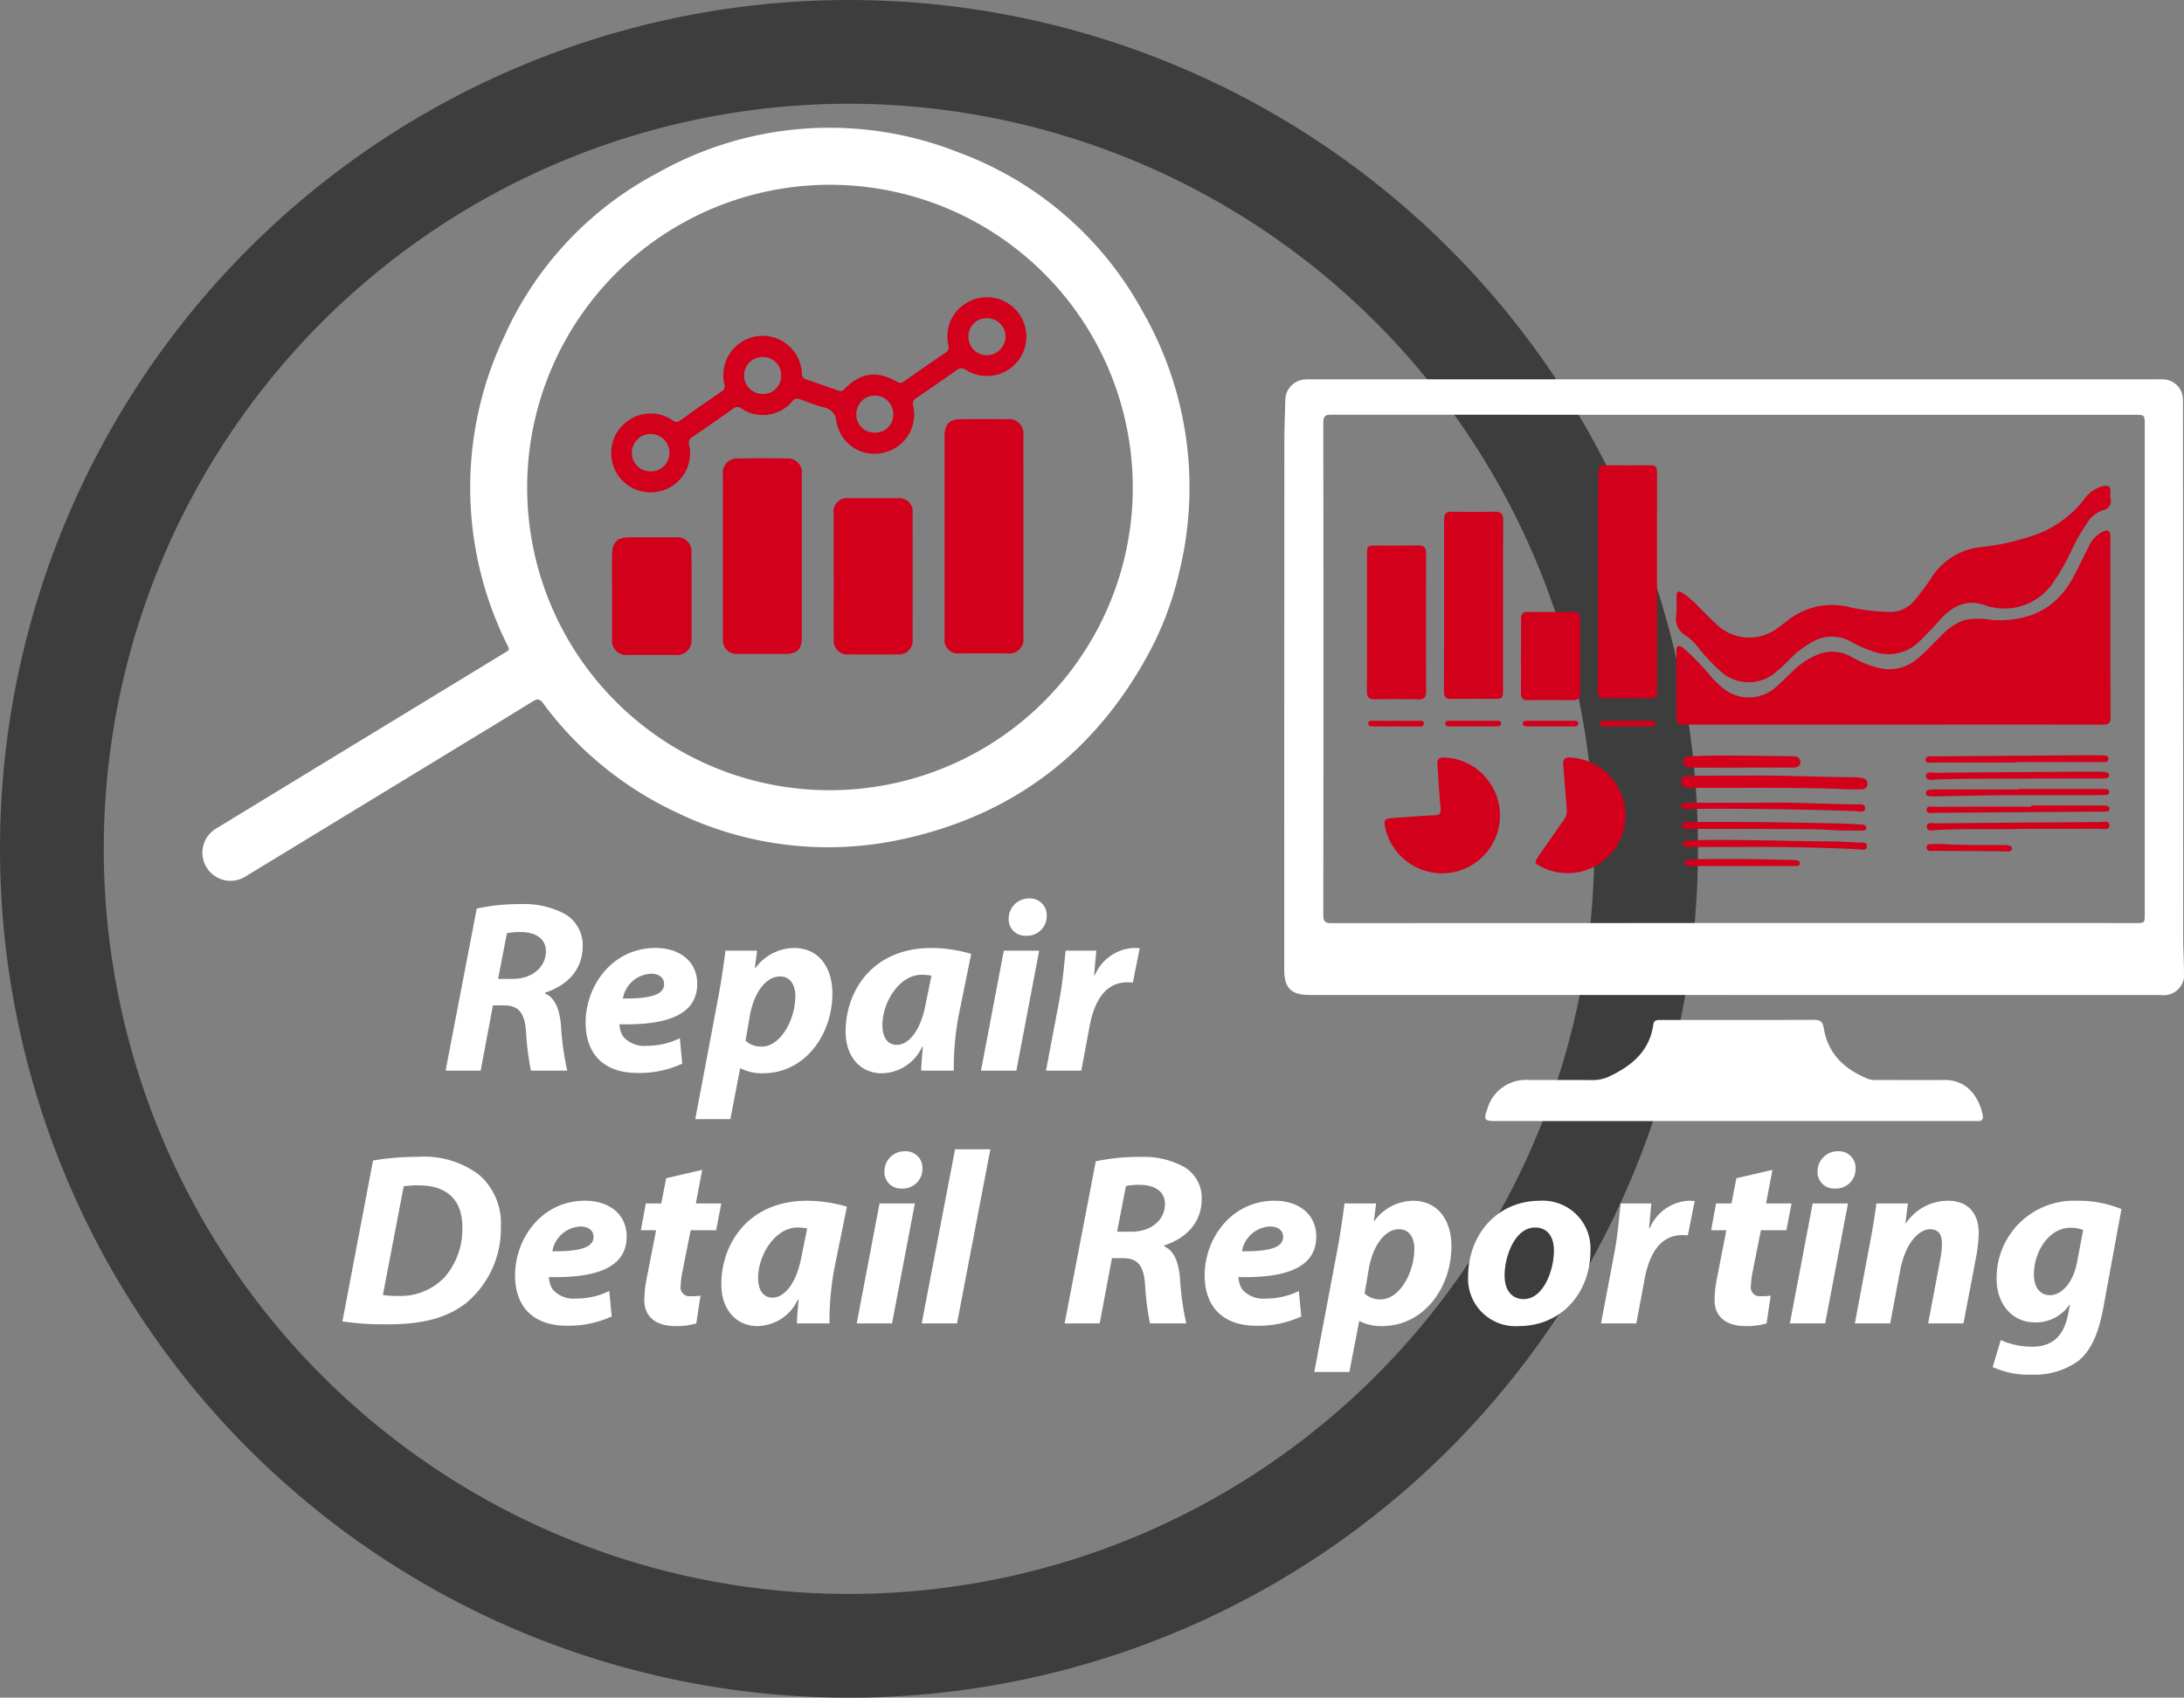
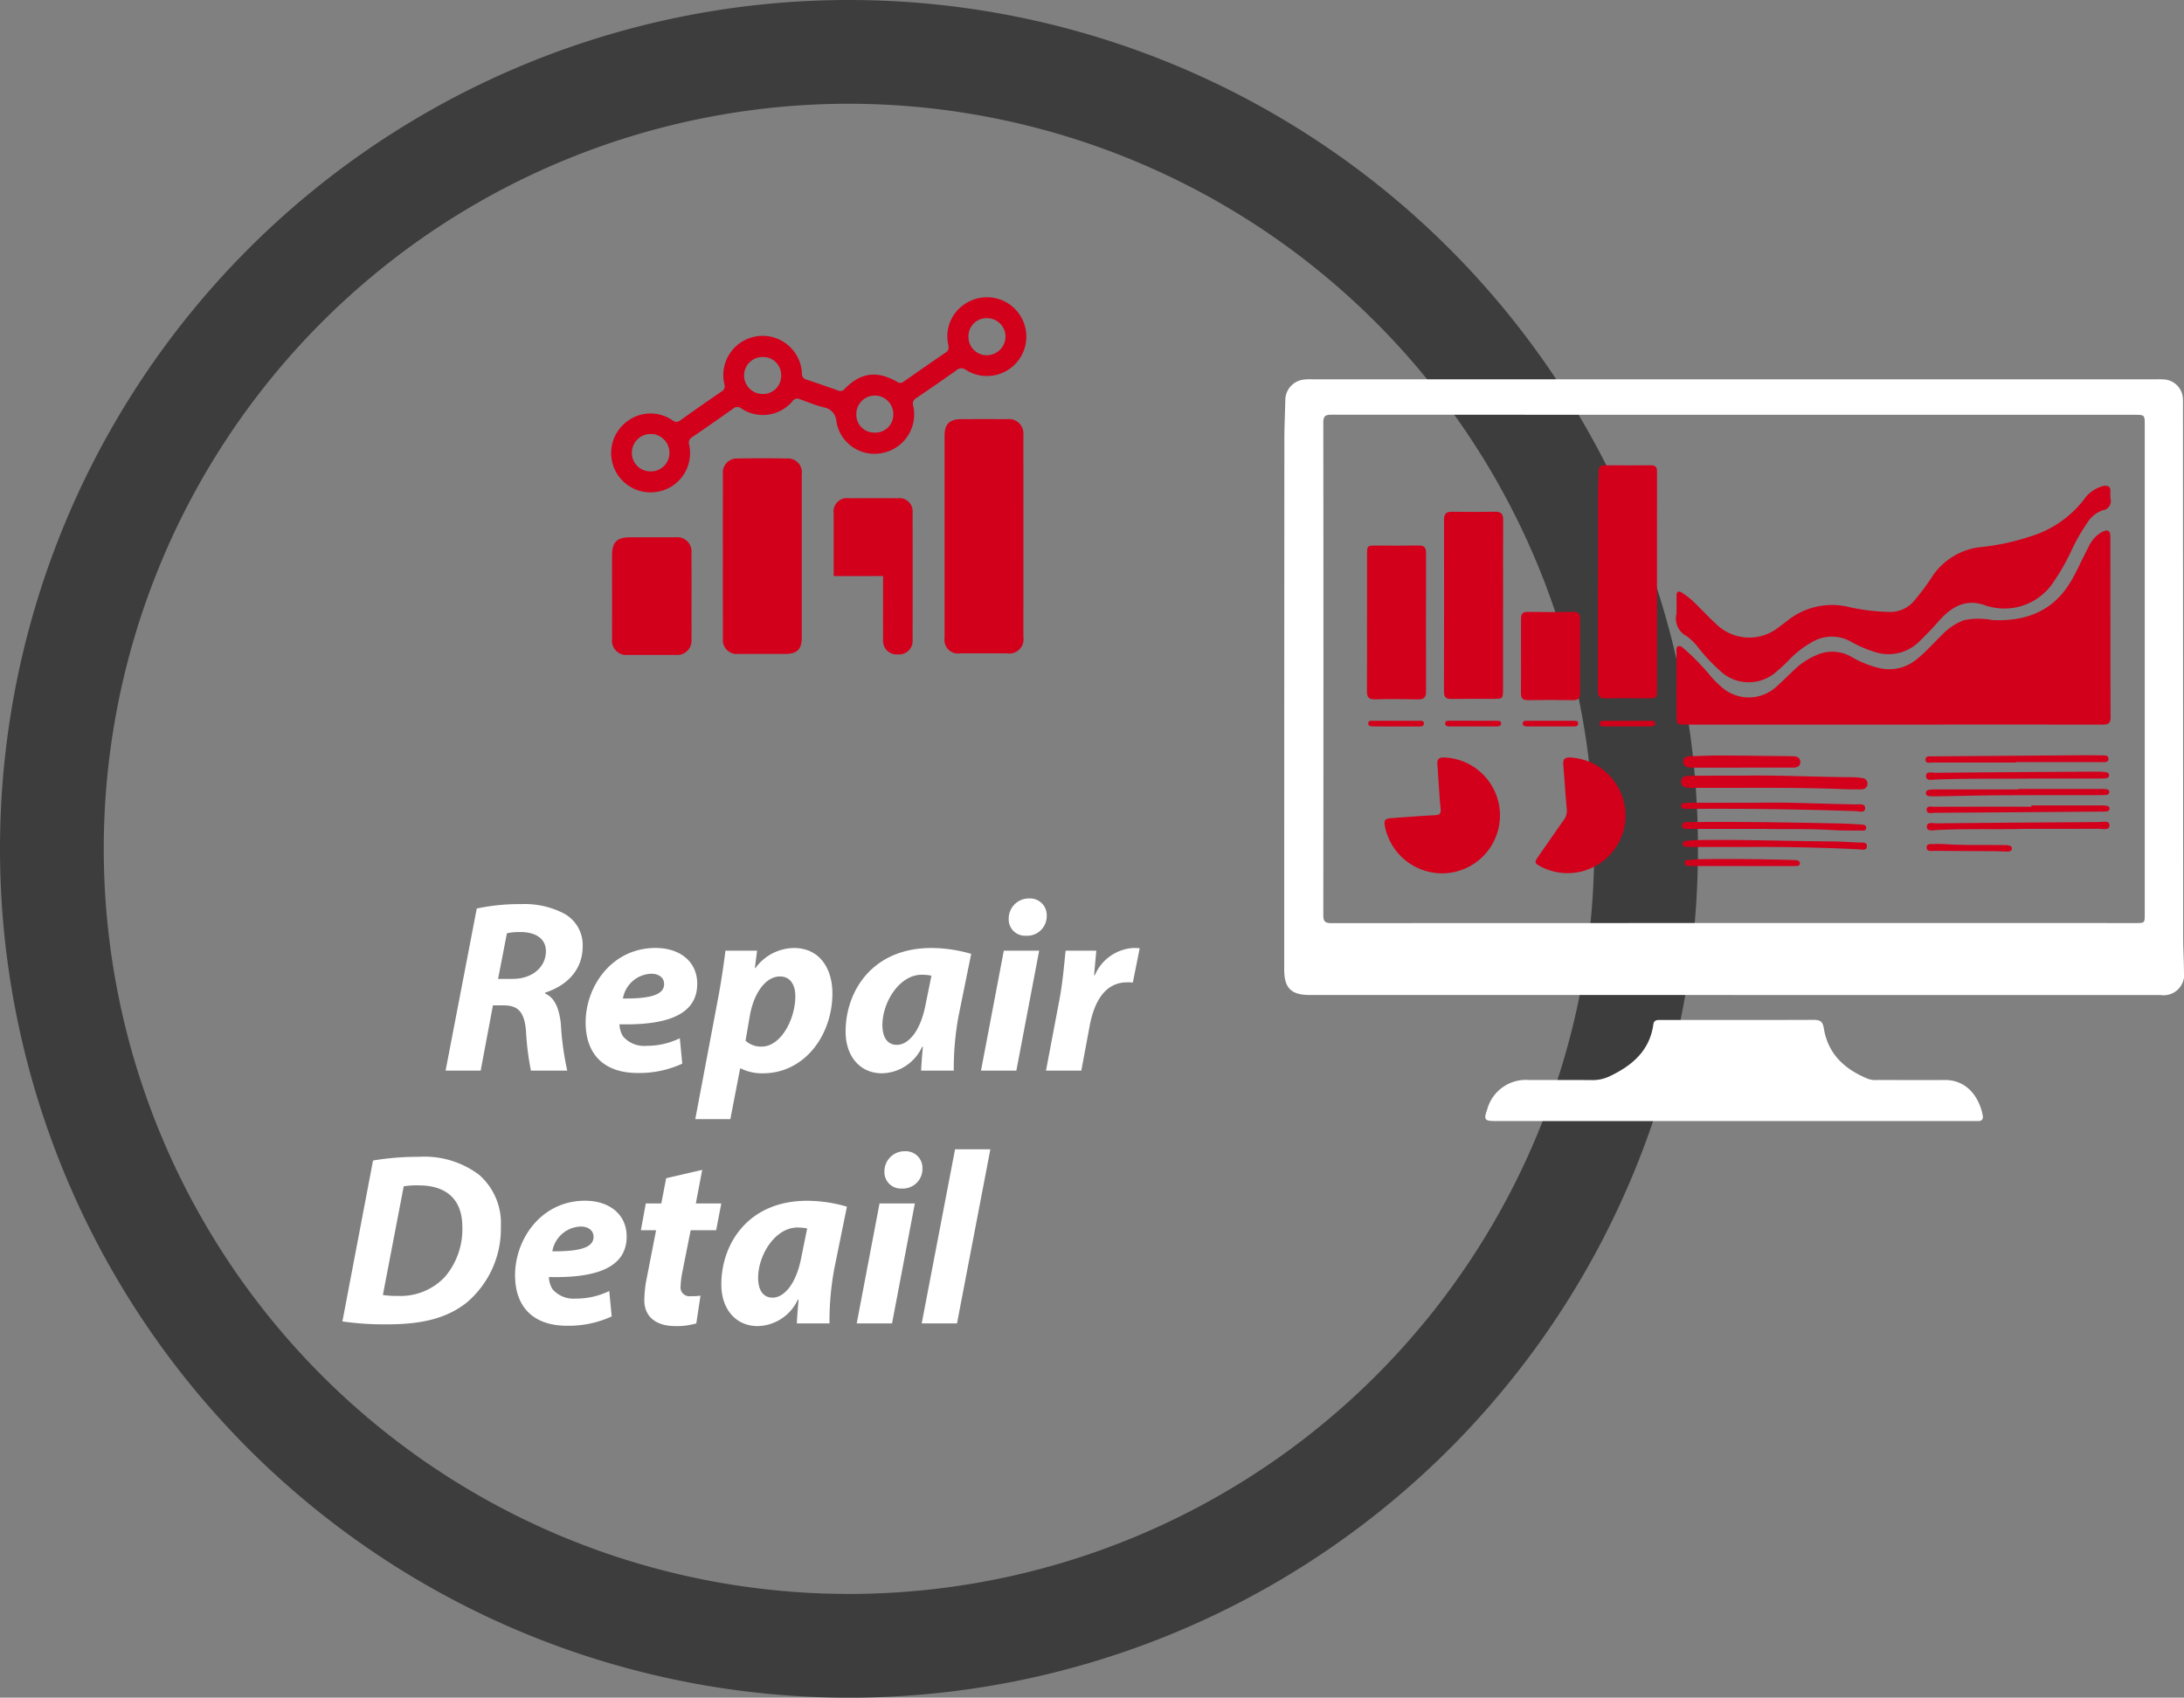
<svg xmlns="http://www.w3.org/2000/svg" width="231.525" height="180" viewBox="0 0 231.525 180">
  <rect x="0" y="0" width="231.525" height="180" fill="#808080" stroke="none" />
  <g id="system4" transform="translate(-960 -5514.734)">
    <path id="Ellipse_4" data-name="Ellipse 4" d="M90,11a79,79,0,1,0,79,79A79.089,79.089,0,0,0,90,11M90,0A90,90,0,1,1,0,90,90,90,0,0,1,90,0Z" transform="translate(960 5514.734)" fill="#3e3d3d" />
    <g id="Group_6194" data-name="Group 6194" transform="translate(34.413 -60.721)">
      <path id="Path_3890" data-name="Path 3890" d="M.494,0H4.212l1.3-6.916H6.656c1.482,0,2.21.65,2.366,2.782A28.443,28.443,0,0,0,9.542,0H13.39a30.307,30.307,0,0,1-.676-4.966c-.182-1.586-.624-2.756-1.664-3.2v-.1c2.236-.728,3.978-2.34,3.978-4.94a3.8,3.8,0,0,0-1.95-3.432,9.043,9.043,0,0,0-4.6-1.014,21.5,21.5,0,0,0-4.68.468Zm6.5-14.56a6.118,6.118,0,0,1,1.456-.13c1.482,0,2.678.624,2.678,2.028,0,1.716-1.482,2.938-3.51,2.938H6.058ZM25.324-3.432a7.994,7.994,0,0,1-3.562.806,2.937,2.937,0,0,1-2.444-.988,2.508,2.508,0,0,1-.39-1.3c5.1.13,8.242-1.04,8.242-4.29,0-2.366-1.846-3.8-4.42-3.8-4.6,0-7.41,4.03-7.41,7.9,0,3.3,1.872,5.356,5.512,5.356a10.908,10.908,0,0,0,4.732-.988ZM23.66-9.178c0,1.144-1.456,1.56-4.368,1.534a3.157,3.157,0,0,1,2.99-2.626C23.14-10.27,23.66-9.828,23.66-9.178ZM30.68,5.148,31.72-.234h.052a5.055,5.055,0,0,0,2.366.52C38.558.286,41.5-3.77,41.5-8.19c0-2.6-1.326-4.81-4.082-4.81a5.142,5.142,0,0,0-4.082,2.132H33.28l.234-1.846H30.16c-.156,1.3-.468,3.406-.754,4.914L26.962,5.148ZM32.76-5.9c.468-2.5,1.768-4.082,3.172-4.082,1.222,0,1.638,1.066,1.638,2.08,0,2.5-1.56,5.356-3.562,5.356a2.428,2.428,0,0,1-1.716-.624ZM54.366,0a30.74,30.74,0,0,1,.494-5.72l1.352-6.656A15.147,15.147,0,0,0,52-13c-6.266,0-9.1,4.576-9.1,8.866,0,2.652,1.56,4.42,3.848,4.42a4.8,4.8,0,0,0,4.264-2.808h.078c-.078.91-.156,1.768-.182,2.522ZM51.4-7.124C50.83-4,49.452-2.73,48.334-2.73c-1.04,0-1.534-.858-1.534-2.106,0-2.366,1.768-5.33,4.186-5.33a5.8,5.8,0,0,1,1.014.1ZM61,0l2.418-12.714H59.67L57.252,0ZM62.01-14.3a2.075,2.075,0,0,0,2.21-2.106,1.767,1.767,0,0,0-1.872-1.846A2.129,2.129,0,0,0,60.19-16.12,1.733,1.733,0,0,0,62.01-14.3ZM67.886,0l.884-4.732c.468-2.5,1.586-4.628,3.978-4.628a4.407,4.407,0,0,1,.6.026l.728-3.64a6.336,6.336,0,0,0-.7-.026,4.751,4.751,0,0,0-4.056,2.886h-.078c.078-.884.156-1.742.234-2.6h-3.25c-.13,1.092-.286,3.224-.65,5.148L64.142,0Z" transform="translate(972.33 5688.968)" fill="#fff" />
-       <path id="Path_3892" data-name="Path 3892" d="M.494,0H4.212l1.3-6.916H6.656c1.482,0,2.21.65,2.366,2.782A28.443,28.443,0,0,0,9.542,0H13.39a30.307,30.307,0,0,1-.676-4.966c-.182-1.586-.624-2.756-1.664-3.2v-.1c2.236-.728,3.978-2.34,3.978-4.94a3.8,3.8,0,0,0-1.95-3.432,9.043,9.043,0,0,0-4.6-1.014,21.5,21.5,0,0,0-4.68.468Zm6.5-14.56a6.118,6.118,0,0,1,1.456-.13c1.482,0,2.678.624,2.678,2.028,0,1.716-1.482,2.938-3.51,2.938H6.058ZM25.324-3.432a7.994,7.994,0,0,1-3.562.806,2.937,2.937,0,0,1-2.444-.988,2.508,2.508,0,0,1-.39-1.3c5.1.13,8.242-1.04,8.242-4.29,0-2.366-1.846-3.8-4.42-3.8-4.6,0-7.41,4.03-7.41,7.9,0,3.3,1.872,5.356,5.512,5.356a10.908,10.908,0,0,0,4.732-.988ZM23.66-9.178c0,1.144-1.456,1.56-4.368,1.534a3.157,3.157,0,0,1,2.99-2.626C23.14-10.27,23.66-9.828,23.66-9.178ZM30.68,5.148,31.72-.234h.052a5.055,5.055,0,0,0,2.366.52C38.558.286,41.5-3.77,41.5-8.19c0-2.6-1.326-4.81-4.082-4.81a5.142,5.142,0,0,0-4.082,2.132H33.28l.234-1.846H30.16c-.156,1.3-.468,3.406-.754,4.914L26.962,5.148ZM32.76-5.9c.468-2.5,1.768-4.082,3.172-4.082,1.222,0,1.638,1.066,1.638,2.08,0,2.5-1.56,5.356-3.562,5.356a2.428,2.428,0,0,1-1.716-.624Zm18.1-7.1c-4.524,0-7.592,3.614-7.592,8.034A5.03,5.03,0,0,0,48.646.286c4.42,0,7.592-3.406,7.592-8.06A5.05,5.05,0,0,0,50.856-13Zm-.494,2.834c1.508,0,2,1.248,2,2.418,0,2.184-1.144,5.174-3.2,5.174-1.3,0-2.028-.988-2.028-2.47C47.112-7.02,48.2-10.166,50.362-10.166ZM61.1,0l.884-4.732c.468-2.5,1.586-4.628,3.978-4.628a4.407,4.407,0,0,1,.6.026l.728-3.64a6.336,6.336,0,0,0-.7-.026,4.751,4.751,0,0,0-4.056,2.886h-.078c.078-.884.156-1.742.234-2.6h-3.25c-.13,1.092-.286,3.224-.65,5.148L57.356,0ZM71.708-15.392l-.52,2.678H69.55L69.03-9.88h1.612l-.988,5.07a12.317,12.317,0,0,0-.26,2.366c0,1.586,1.066,2.73,3.3,2.73A7.355,7.355,0,0,0,74.906,0l.442-2.938a6.969,6.969,0,0,1-1.04.052.937.937,0,0,1-1.066-1.066,9.454,9.454,0,0,1,.208-1.612l.858-4.316h2.7l.546-2.834h-2.7l.676-3.562ZM81.12,0l2.418-12.714H79.794L77.376,0Zm1.014-14.3a2.075,2.075,0,0,0,2.21-2.106,1.767,1.767,0,0,0-1.872-1.846,2.129,2.129,0,0,0-2.158,2.132A1.733,1.733,0,0,0,82.134-14.3ZM88.01,0l1.066-5.642c.52-2.808,1.95-4.342,3.172-4.342.936,0,1.248.624,1.248,1.508a8.6,8.6,0,0,1-.13,1.43L92.04,0h3.744l1.4-7.384A15.913,15.913,0,0,0,97.4-9.542c0-2.184-1.17-3.458-3.25-3.458a5.349,5.349,0,0,0-4.472,2.392h-.052l.26-2.106H86.554c-.156,1.118-.364,2.522-.676,4.134L84.266,0ZM98.878,4.628a9.154,9.154,0,0,0,4.134.806A7.9,7.9,0,0,0,107.926,4c1.534-1.222,2.236-3.3,2.678-5.642l1.924-10.478A11.87,11.87,0,0,0,107.822-13a8.186,8.186,0,0,0-8.528,8.372c.026,2.47,1.56,4.524,4.082,4.524a4.329,4.329,0,0,0,3.64-1.872h.052L106.86-.91c-.52,2.548-1.924,3.38-3.8,3.38a8.06,8.06,0,0,1-3.328-.7ZM107.822-6.5c-.39,2.158-1.638,3.51-2.86,3.51-1.144,0-1.716-.936-1.716-2.21,0-2.418,1.612-4.94,3.874-4.94a3.719,3.719,0,0,1,1.352.234Z" transform="translate(1037.953 5715.77)" fill="#fff" />
-       <path id="Path_1365" data-name="Path 1365" d="M101.178,55.593c-5.716,10.651-14.488,17.334-26.3,19.865a36.755,36.755,0,0,1-23.746-2.825A37.187,37.187,0,0,1,36.885,61c-.346-.464-.588-.479-1.06-.189C32.7,62.742,29.563,64.64,26.43,66.55q-10.507,6.4-21.013,12.8A2.983,2.983,0,1,1,2.295,74.27Q17.346,65.1,32.4,55.932c1.164-.71.991-.434.475-1.568a37.375,37.375,0,0,1-.092-32.232A36.4,36.4,0,0,1,49.023,4.8a37.082,37.082,0,0,1,31.94-2.18,36.676,36.676,0,0,1,19.48,16.828,37.517,37.517,0,0,1,3.884,27.715,33.989,33.989,0,0,1-3.15,8.432m-2.662-9.9a32.1,32.1,0,1,0-38.758,23.65,32.142,32.142,0,0,0,38.758-23.65" transform="translate(946.257 5589)" fill="#fff" />
      <path id="Path_1366" data-name="Path 1366" d="M36.009,33.369a4.17,4.17,0,0,1-2.551-7.483,4.092,4.092,0,0,1,4.829-.18c.295.194.5.288.842.045,1.447-1.043,2.913-2.061,4.384-3.069a.646.646,0,0,0,.306-.792,4.17,4.17,0,1,1,8.228-1.107.585.585,0,0,0,.444.614q1.712.572,3.407,1.181a.565.565,0,0,0,.68-.187c1.717-1.739,3.419-1.963,5.582-.73a.527.527,0,0,0,.651-.023c1.5-1.045,2.991-2.088,4.5-3.114.34-.231.3-.495.247-.833A4.065,4.065,0,0,1,69.316,13.4a4.176,4.176,0,1,1,.115,6.989.765.765,0,0,0-1.009.034q-2.107,1.5-4.251,2.944a.7.7,0,0,0-.323.85A4.167,4.167,0,0,1,60.54,29.2,4.083,4.083,0,0,1,55.7,25.866a1.593,1.593,0,0,0-1.383-1.518c-.85-.227-1.673-.556-2.5-.859a.613.613,0,0,0-.775.214,4.1,4.1,0,0,1-5.437.76.654.654,0,0,0-.855.03q-2.158,1.531-4.342,3.025a.677.677,0,0,0-.318.8,4.161,4.161,0,0,1-4.081,5.05m23.748-6.334a1.9,1.9,0,0,0,1.974-1.952,1.96,1.96,0,0,0-3.921-.03,1.9,1.9,0,0,0,1.946,1.982M49.84,21a1.9,1.9,0,0,0-1.946-1.982,1.959,1.959,0,0,0-.048,3.918A1.907,1.907,0,0,0,49.84,21M35.99,31.143A1.957,1.957,0,0,0,38,29.2a1.992,1.992,0,1,0-3.983.024,1.948,1.948,0,0,0,1.972,1.919M71.647,18.832a2,2,0,0,0,1.98-2,1.949,1.949,0,0,0-1.973-1.928A1.9,1.9,0,0,0,69.7,16.829a1.935,1.935,0,0,0,1.948,2" transform="translate(958.555 5594.29)" fill="#d2001b" />
      <path id="Path_1367" data-name="Path 1367" d="M56.984,33.758q0-5.322,0-10.642c0-1.225.517-1.742,1.76-1.748q2.434-.013,4.87,0a1.538,1.538,0,0,1,1.725,1.7q.006,10.7,0,21.4A1.515,1.515,0,0,1,63.6,46.2q-2.494,0-4.989,0a1.429,1.429,0,0,1-1.627-1.617q0-5.411,0-10.822" transform="translate(968.737 5598.529)" fill="#d2001b" />
      <path id="Path_1368" data-name="Path 1368" d="M48.561,34.675q0,4.3,0,8.6c0,1.215-.5,1.715-1.715,1.718-1.664,0-3.328,0-4.992,0A1.475,1.475,0,0,1,40.2,43.368q-.011-8.721,0-17.44a1.492,1.492,0,0,1,1.589-1.653q2.585-.051,5.171,0a1.471,1.471,0,0,1,1.6,1.68q.006,4.361,0,8.72" transform="translate(962.021 5599.794)" fill="#d2001b" />
-       <path id="Path_1369" data-name="Path 1369" d="M48.588,35.454c0-2.206,0-4.411,0-6.617A1.426,1.426,0,0,1,50.2,27.2q2.585-.009,5.172,0a1.412,1.412,0,0,1,1.583,1.549q.015,6.736,0,13.473A1.432,1.432,0,0,1,55.4,43.758q-2.615.019-5.232,0a1.44,1.44,0,0,1-1.576-1.569c-.011-2.247,0-4.492,0-6.737" transform="translate(965.378 5601.079)" fill="#d2001b" />
+       <path id="Path_1369" data-name="Path 1369" d="M48.588,35.454c0-2.206,0-4.411,0-6.617A1.426,1.426,0,0,1,50.2,27.2q2.585-.009,5.172,0a1.412,1.412,0,0,1,1.583,1.549q.015,6.736,0,13.473A1.432,1.432,0,0,1,55.4,43.758a1.44,1.44,0,0,1-1.576-1.569c-.011-2.247,0-4.492,0-6.737" transform="translate(965.378 5601.079)" fill="#d2001b" />
      <path id="Path_1370" data-name="Path 1370" d="M31.806,36.346c0-1.461-.009-2.924,0-4.386.006-1.368.524-1.872,1.9-1.872q2.4,0,4.805,0a1.513,1.513,0,0,1,1.708,1.7c.023,2.343.009,4.686.009,7.029,0,.68.014,1.362-.006,2.043A1.525,1.525,0,0,1,38.5,42.555q-2.494.006-4.987,0a1.517,1.517,0,0,1-1.705-1.7c-.011-1.5,0-3,0-4.506" transform="translate(958.667 5602.336)" fill="#d2001b" />
      <path id="Path_3891" data-name="Path 3891" d="M.546-.208A31.182,31.182,0,0,0,5.33.1c3.8,0,6.37-.7,8.4-2.314a10.243,10.243,0,0,0,3.614-8.06,6.8,6.8,0,0,0-2.314-5.486,9.63,9.63,0,0,0-6.4-1.9,28.469,28.469,0,0,0-4.836.39Zm6.5-14.326a8.769,8.769,0,0,1,1.586-.1c3.094,0,4.628,1.638,4.628,4.394a7.793,7.793,0,0,1-1.82,5.278A6.441,6.441,0,0,1,6.474-2.912a9.8,9.8,0,0,1-1.638-.1Zm21.788,11.1a7.994,7.994,0,0,1-3.562.806,2.937,2.937,0,0,1-2.444-.988,2.508,2.508,0,0,1-.39-1.3c5.1.13,8.242-1.04,8.242-4.29,0-2.366-1.846-3.8-4.42-3.8-4.6,0-7.41,4.03-7.41,7.9,0,3.3,1.872,5.356,5.512,5.356a10.908,10.908,0,0,0,4.732-.988ZM27.17-9.178c0,1.144-1.456,1.56-4.368,1.534a3.157,3.157,0,0,1,2.99-2.626C26.65-10.27,27.17-9.828,27.17-9.178Zm7.7-6.214-.52,2.678H32.708l-.52,2.834H33.8l-.988,5.07a12.316,12.316,0,0,0-.26,2.366c0,1.586,1.066,2.73,3.3,2.73A7.355,7.355,0,0,0,38.064,0l.442-2.938a6.969,6.969,0,0,1-1.04.052A.937.937,0,0,1,36.4-3.952a9.453,9.453,0,0,1,.208-1.612l.858-4.316h2.7l.546-2.834h-2.7l.676-3.562ZM52.182,0a30.74,30.74,0,0,1,.494-5.72l1.352-6.656A15.147,15.147,0,0,0,49.816-13c-6.266,0-9.1,4.576-9.1,8.866,0,2.652,1.56,4.42,3.848,4.42a4.8,4.8,0,0,0,4.264-2.808h.078c-.078.91-.156,1.768-.182,2.522ZM49.218-7.124C48.646-4,47.268-2.73,46.15-2.73c-1.04,0-1.534-.858-1.534-2.106,0-2.366,1.768-5.33,4.186-5.33a5.8,5.8,0,0,1,1.014.1ZM58.812,0,61.23-12.714H57.486L55.068,0Zm1.014-14.3a2.075,2.075,0,0,0,2.21-2.106,1.767,1.767,0,0,0-1.872-1.846,2.129,2.129,0,0,0-2.158,2.132A1.733,1.733,0,0,0,59.826-14.3ZM65.7,0l3.536-18.46H65.494L61.958,0Z" transform="translate(961.339 5715.77)" fill="#fff" />
      <path id="Path_1371" data-name="Path 1371" d="M125.422,83.517H80.511c-1.977,0-2.72-.729-2.72-2.69q0-28.114.016-56.229c0-1.395.074-2.794.1-4.193a2.2,2.2,0,0,1,2-2.142,6.579,6.579,0,0,1,.853-.027H170.3a7.579,7.579,0,0,1,.782.017,2.13,2.13,0,0,1,1.979,2.064c.021.332.008.665.008,1q.009,28.116.021,56.229c0,1.162.079,2.323.081,3.485a2.179,2.179,0,0,1-2.486,2.488H125.422m.1-61.522q-21.321,0-42.643-.009c-.608,0-.947.055-.945.822q.03,26.128,0,52.255c0,.676.232.833.865.832q42.644-.017,85.287-.009c.93,0,.93-.006.93-.96V23.1c0-1.1,0-1.1-1.137-1.1H125.525" transform="translate(983.935 5597.435)" fill="#fff" />
      <path id="Path_1372" data-name="Path 1372" d="M119.186,76.284H93.842c-1.086,0-1.192-.162-.818-1.2a4.237,4.237,0,0,1,4.445-3.148c2.207,0,4.414-.013,6.621.007a4.187,4.187,0,0,0,1.861-.376c2.407-1.133,4.3-2.7,4.695-5.535.058-.421.339-.465.666-.465l2.35,0c4.651,0,9.3.01,13.953-.011.668,0,.978.125,1.1.89.445,2.76,2.252,4.39,4.743,5.386a2.569,2.569,0,0,0,.984.1c2.349,0,4.7.023,7.047,0,2.619-.03,3.765,2.13,4.072,3.743.082.424-.1.627-.536.611-.237-.007-.473,0-.712,0h-25.13" transform="translate(990.213 5618.031)" fill="#fff" />
      <path id="Path_1373" data-name="Path 1373" d="M130.113,50.131H108.188c-1.025,0-1.047-.009-1.053-1.019-.011-2.207-.006-4.412,0-6.619,0-.23-.082-.534.154-.656.271-.139.481.129.678.278a24.8,24.8,0,0,1,2.906,3.021,12.744,12.744,0,0,0,1.069,1.039,4.329,4.329,0,0,0,5.831-.112c.726-.646,1.4-1.345,2.123-2a7.768,7.768,0,0,1,2.04-1.284,4.068,4.068,0,0,1,3.763.179,10.75,10.75,0,0,0,3.028,1.2,4.558,4.558,0,0,0,3.87-.957c.97-.773,1.777-1.708,2.663-2.566a6.332,6.332,0,0,1,2.34-1.575,7.886,7.886,0,0,1,3.033-.011c3.535.157,6.435-.927,8.315-4.115.689-1.168,1.208-2.42,1.853-3.607a3.409,3.409,0,0,1,1.437-1.623c.638-.3.887-.16.887.529.007,6.383,0,12.765.021,19.148,0,.765-.431.751-.967.751q-11.033-.009-22.067,0Z" transform="translate(996.179 5602.153)" fill="#d2001b" />
      <path id="Path_1374" data-name="Path 1374" d="M107.146,39.406c0-.5,0-1,0-1.494,0-.465.223-.527.587-.3a8.506,8.506,0,0,1,1.433,1.164c.71.7,1.391,1.429,2.126,2.1a5.008,5.008,0,0,0,6.748.343c.268-.2.534-.394.8-.6a7.553,7.553,0,0,1,6.558-1.5,21.457,21.457,0,0,0,4.3.527,3.287,3.287,0,0,0,2.537-1.067,24.7,24.7,0,0,0,2.045-2.731,7.058,7.058,0,0,1,5.206-3.087,24.313,24.313,0,0,0,5.067-1.089,11.364,11.364,0,0,0,5.738-3.887,3.581,3.581,0,0,1,2.03-1.478c.515-.116.848-.009.819.607a4.771,4.771,0,0,0,.006.712.973.973,0,0,1-.812,1.239,3.148,3.148,0,0,0-1.675,1.372,20.032,20.032,0,0,0-1.65,2.9,22.966,22.966,0,0,1-1.861,3.274,6.23,6.23,0,0,1-6.832,2.669,1.624,1.624,0,0,1-.275-.068c-2.167-.865-3.748.06-5.135,1.648-.608.7-1.256,1.359-1.914,2.007a4.653,4.653,0,0,1-4.979,1.174,12.231,12.231,0,0,1-2.343-1.025,4.127,4.127,0,0,0-4.266.088,10.083,10.083,0,0,0-2.24,1.736,19.188,19.188,0,0,1-1.617,1.5,4.41,4.41,0,0,1-5.467.027,19.684,19.684,0,0,1-2.52-2.6,6.2,6.2,0,0,0-1.344-1.358,2.086,2.086,0,0,1-1.074-2.376,3.3,3.3,0,0,0,0-.427h.006" transform="translate(996.172 5600.691)" fill="#d2001b" />
      <path id="Path_1375" data-name="Path 1375" d="M106.953,37.156q0,5.653,0,11.308c0,.978-.013.988-1,.989-1.494,0-2.988-.021-4.48.008-.6.013-.785-.22-.784-.791q.019-10.382.017-20.765c0-.853.06-1.705.068-2.558,0-.421.181-.6.6-.6,1.66.007,3.318.013,4.978,0,.605-.006.608.386.608.812q0,3.555-.006,7.111v4.48Z" transform="translate(994.287 5600.042)" fill="#d2001b" />
      <path id="Path_1376" data-name="Path 1376" d="M95.3,38.166q0,4.446,0,8.89c0,.921-.048.962-.967.964-1.494,0-2.988-.016-4.48.009-.563.01-.816-.16-.815-.764q.023-9.138.009-18.278c0-.631.265-.819.859-.809,1.517.026,3.035.031,4.551,0,.666-.014.862.261.858.886-.018,3.035-.008,6.069-.008,9.1Z" transform="translate(989.622 5601.535)" fill="#d2001b" />
      <path id="Path_1377" data-name="Path 1377" d="M83.219,38.8q0-3.591,0-7.182c0-.923.023-.938.971-.94,1.493,0,2.987.018,4.479-.009.578-.01.807.2.805.782q-.017,7.359,0,14.719c0,.615-.24.828-.85.814-1.517-.033-3.033-.04-4.55,0-.652.016-.876-.21-.87-.858.026-2.441.01-4.883.01-7.324Z" transform="translate(987.29 5602.621)" fill="#d2001b" />
      <path id="Path_1378" data-name="Path 1378" d="M90.626,58.548a6.192,6.192,0,0,1-5.973-4.781c-.2-.9-.1-1.025.822-1.089,1.466-.1,2.931-.22,4.4-.291.51-.026.695-.136.638-.707-.156-1.555-.221-3.12-.343-4.678-.045-.571.187-.76.738-.736a6.143,6.143,0,0,1-.279,12.281" transform="translate(987.793 5609.505)" fill="#d2001b" />
      <path id="Path_1379" data-name="Path 1379" d="M105.532,52.436A6.144,6.144,0,0,1,96.6,57.859c-.751-.4-.765-.455-.283-1.148.893-1.283,1.779-2.573,2.686-3.845a1.658,1.658,0,0,0,.289-1.2c-.142-1.555-.232-3.116-.366-4.672-.05-.58.2-.751.744-.727a6.186,6.186,0,0,1,5.858,6.169" transform="translate(992.38 5609.505)" fill="#d2001b" />
      <path id="Path_1380" data-name="Path 1380" d="M94.876,40.21c0-1.3.008-2.607,0-3.911,0-.5.173-.724.709-.717q2.417.036,4.835,0c.527-.007.717.206.714.712q-.013,3.946,0,7.891c0,.53-.179.767-.747.757q-2.381-.043-4.763,0c-.554.009-.764-.2-.757-.746.02-1.327.007-2.655.007-3.982Z" transform="translate(991.955 5604.749)" fill="#d2001b" />
      <path id="Path_1381" data-name="Path 1381" d="M113.823,47.668c3.819-.055,7.633.153,11.449.166a6.473,6.473,0,0,1,.991.092.59.59,0,0,1,.574.678c-.038.374-.325.513-.659.519-.615.01-1.233.007-1.848-.018-5.047-.21-10.1-.122-15.148-.14-.451,0-.9.014-1.351-.017-.407-.028-.772-.176-.743-.675.027-.455.383-.574.76-.58,1.281-.018,2.561-.018,3.841-.024.712,0,1.423,0,2.135,0" transform="translate(996.716 5610.023)" fill="#d2001b" />
      <path id="Path_1382" data-name="Path 1382" d="M113.331,47.476q-2.456,0-4.91,0a3.835,3.835,0,0,1-.639-.024c-.366-.061-.624-.264-.591-.669.03-.384.313-.5.652-.513,1.114-.033,2.228-.088,3.342-.084,2.49.008,4.979.048,7.47.075l.213.006c.4.014.73.166.741.6.011.451-.336.6-.727.6-.948.01-1.9,0-2.846,0h-2.7Z" transform="translate(996.829 5609.372)" fill="#d2001b" />
      <path id="Path_1383" data-name="Path 1383" d="M115.565,51.82c-2.937,0-5.236,0-7.534-.006-.333,0-.865.115-.869-.353s.53-.359.86-.364c5.4-.072,10.8.038,16.205.153.615.014,1.229.065,1.844.1.257.016.6,0,.607.337.01.383-.354.306-.594.3-1,0-1.994.017-2.987-.047-2.721-.176-5.449-.062-7.534-.129" transform="translate(996.749 5611.525)" fill="#d2001b" />
      <path id="Path_1384" data-name="Path 1384" d="M136.4,51.818c-3.307.092-6.39-.043-9.471.123-.386.02-1.059.211-1.076-.333-.018-.58.658-.37,1.038-.374q8.609-.089,17.216-.135c.4,0,1.121-.223,1.108.369-.013.551-.729.337-1.141.34-2.632.02-5.266.01-7.674.01" transform="translate(1003.998 5611.518)" fill="#d2001b" />
      <path id="Path_1385" data-name="Path 1385" d="M114.076,53.143q-2.953,0-5.905,0a5.054,5.054,0,0,1-.639-.027c-.171-.021-.325-.111-.326-.313s.156-.281.332-.3c.353-.037.707-.079,1.062-.085,4.672-.078,9.342.1,14.013.136,1.066.009,2.133.065,3.2.122.352.018.927-.108.921.387-.009.529-.584.344-.923.329q-5.864-.281-11.732-.248" transform="translate(996.766 5612.11)" fill="#d2001b" />
      <path id="Path_1386" data-name="Path 1386" d="M135.365,46.944q-4.45,0-8.9,0c-.282,0-.731.142-.714-.322.014-.41.455-.33.748-.333q7.686-.064,15.373-.115c.879-.006,1.756,0,2.634.011.274.006.663-.016.646.374s-.4.34-.676.34q-4.556.009-9.113,0Z" transform="translate(1003.956 5609.361)" fill="#d2001b" />
      <path id="Path_1387" data-name="Path 1387" d="M136.765,48.111c-3.5.03-6.729-.026-9.952.1-.378.014-1.035.189-1.019-.4.014-.513.652-.315,1.016-.318q8.534-.077,17.069-.119a7.433,7.433,0,0,1,.852.037c.208.023.462.06.462.34s-.237.325-.458.34c-.189.013-.378.01-.568.01h-7.4" transform="translate(1003.974 5609.897)" fill="#d2001b" />
      <path id="Path_1388" data-name="Path 1388" d="M136.937,49.865h7.332a5.054,5.054,0,0,1,.639.03c.176.023.323.12.313.322s-.174.264-.349.282c-.142.014-.285.016-.427.017q-8.862.068-17.724.126c-.32,0-.866.173-.883-.3-.02-.5.534-.336.849-.337,3.416-.014,6.832-.009,10.248-.009v-.135" transform="translate(1003.993 5610.991)" fill="#d2001b" />
      <path id="Path_1389" data-name="Path 1389" d="M115.181,49.669c3.073-.077,6.74.12,10.411.176.373.006,1-.115,1,.386,0,.567-.632.339-.984.327q-8.879-.3-17.759-.238a3.4,3.4,0,0,1-.495-.028.288.288,0,0,1-.017-.574,4.7,4.7,0,0,1,.706-.047c2.18,0,4.359,0,7.138,0" transform="translate(996.718 5610.898)" fill="#d2001b" />
      <path id="Path_1390" data-name="Path 1390" d="M135.587,48.652h8.672c.213,0,.427,0,.639.023.176.017.326.1.32.306s-.16.282-.335.3c-.211.02-.425.021-.639.021-3.434.006-6.87,0-10.306.017-2.369.016-4.737.072-7.106.111-.189,0-.378.006-.568-.006-.217-.014-.459-.044-.479-.317-.024-.332.261-.356.49-.384a5.646,5.646,0,0,1,.71-.026h8.6Z" transform="translate(1003.97 5610.456)" fill="#d2001b" />
      <path id="Path_1391" data-name="Path 1391" d="M113.433,54.549h-5.125c-.189,0-.38,0-.568-.01-.223-.016-.454-.067-.441-.35.011-.242.23-.271.424-.283.473-.031.947-.077,1.42-.084,3.226-.043,6.452,0,9.677.089a2.674,2.674,0,0,1,.354.024c.174.028.333.106.342.3.011.255-.193.306-.388.31-.451.011-.9.007-1.352.007h-4.342Z" transform="translate(996.875 5612.728)" fill="#d2001b" />
      <path id="Path_1392" data-name="Path 1392" d="M127.645,52.705c2.028.154,4.235.078,6.439.113a2.684,2.684,0,0,1,.354.017c.217.034.449.088.435.367-.013.234-.232.3-.42.3-.473,0-.945-.037-1.419-.04-2.111-.014-4.221-.014-6.332-.037-.329,0-.86.123-.867-.353s.524-.339.853-.367c.258-.023.522,0,.955,0" transform="translate(1003.991 5612.241)" fill="#d2001b" />
      <path id="Path_1393" data-name="Path 1393" d="M92.13,43.633c.807,0,1.612,0,2.418,0,.208,0,.49-.018.507.258.02.325-.286.342-.517.343q-2.454.013-4.906,0c-.234,0-.534-.017-.5-.35.026-.278.3-.252.513-.254.829,0,1.66,0,2.489,0" transform="translate(989.662 5608.241)" fill="#d2001b" />
      <path id="Path_1394" data-name="Path 1394" d="M97.933,43.635c.805,0,1.61-.006,2.415,0,.223,0,.536-.041.537.3,0,.275-.276.3-.483.3q-2.449.011-4.9,0c-.228,0-.54-.023-.5-.352.028-.264.31-.245.52-.247.805-.006,1.61,0,2.415,0" transform="translate(992.011 5608.241)" fill="#d2001b" />
      <path id="Path_1395" data-name="Path 1395" d="M86.266,44.238c-.8,0-1.6.009-2.407-.006-.225,0-.54.011-.553-.3-.016-.35.309-.293.529-.295q2.409-.009,4.816,0c.221,0,.553-.043.551.281,0,.361-.353.319-.6.322-.78.013-1.558,0-2.337,0v-.007" transform="translate(987.333 5608.24)" fill="#d2001b" />
      <path id="Path_1396" data-name="Path 1396" d="M103.84,43.638c.805,0,1.61,0,2.415,0,.207,0,.472,0,.459.306-.008.237-.237.283-.425.285q-2.519.011-5.042,0c-.187,0-.417-.048-.425-.286-.01-.3.252-.3.461-.3.852-.009,1.705,0,2.557,0" transform="translate(994.342 5608.242)" fill="#d2001b" />
      <rect id="Rectangle_2955" data-name="Rectangle 2955" width="211.163" height="138" transform="translate(945.948 5589)" fill="none" />
    </g>
  </g>
</svg>